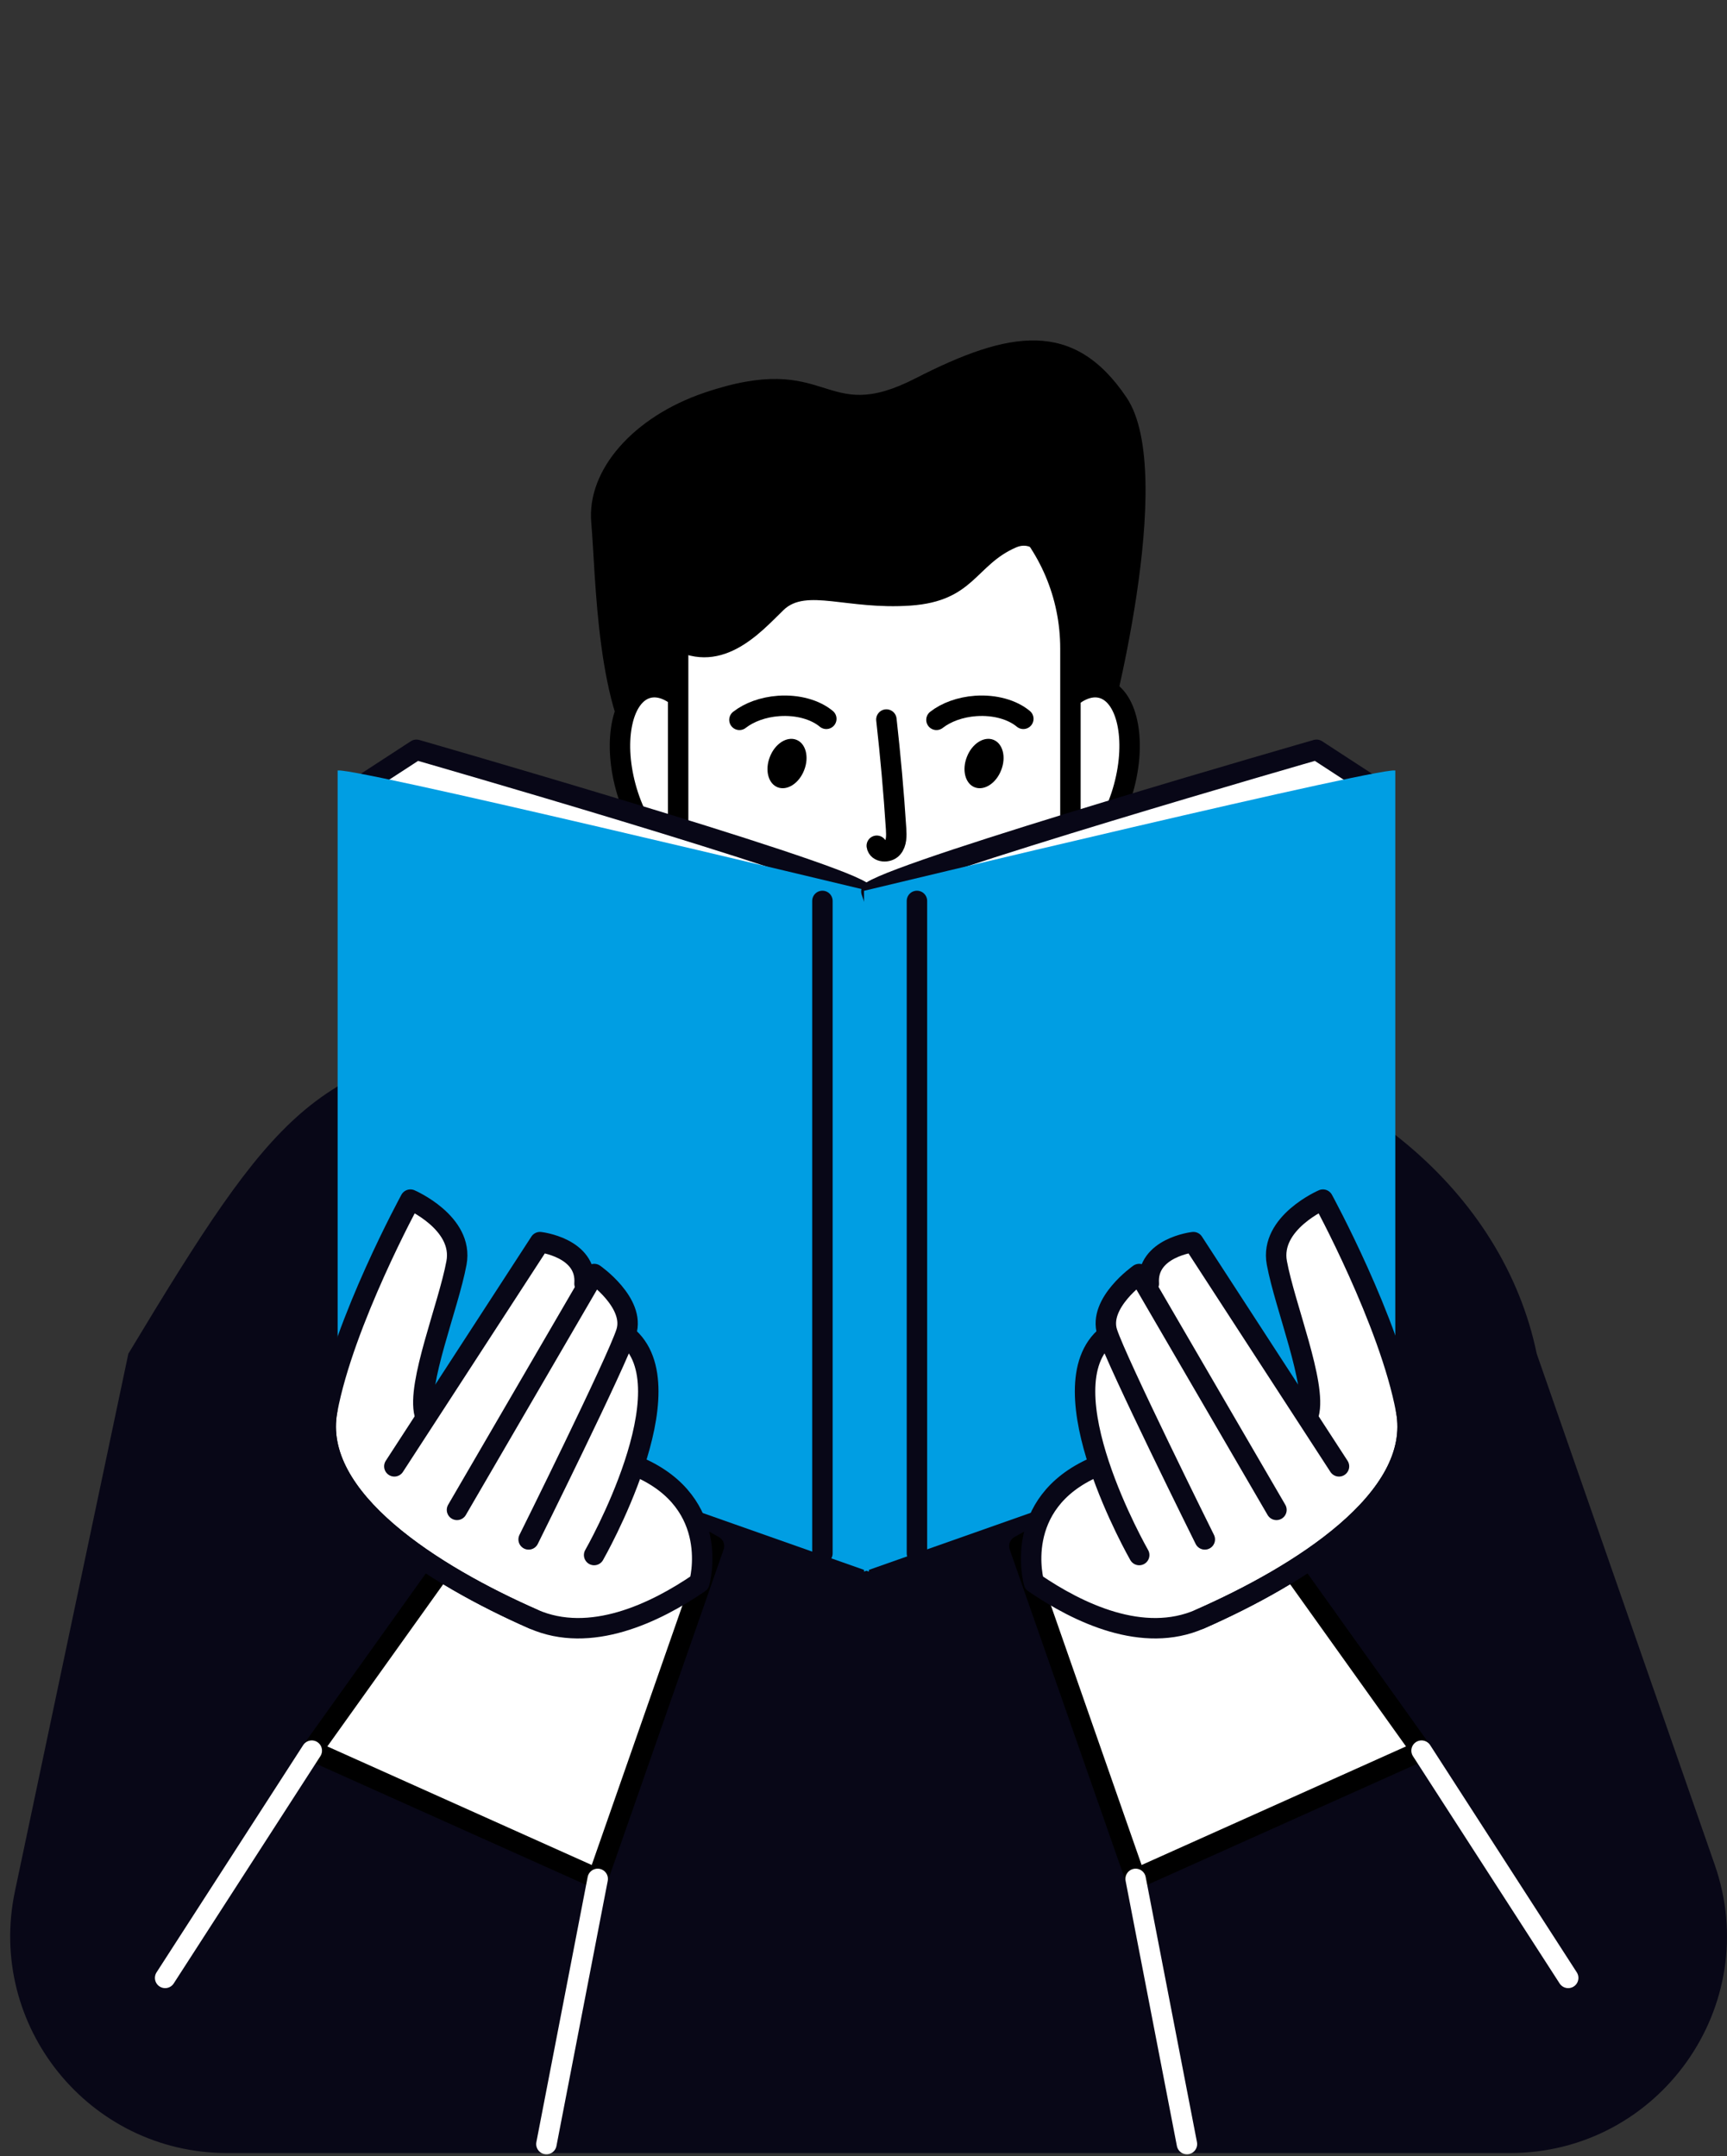
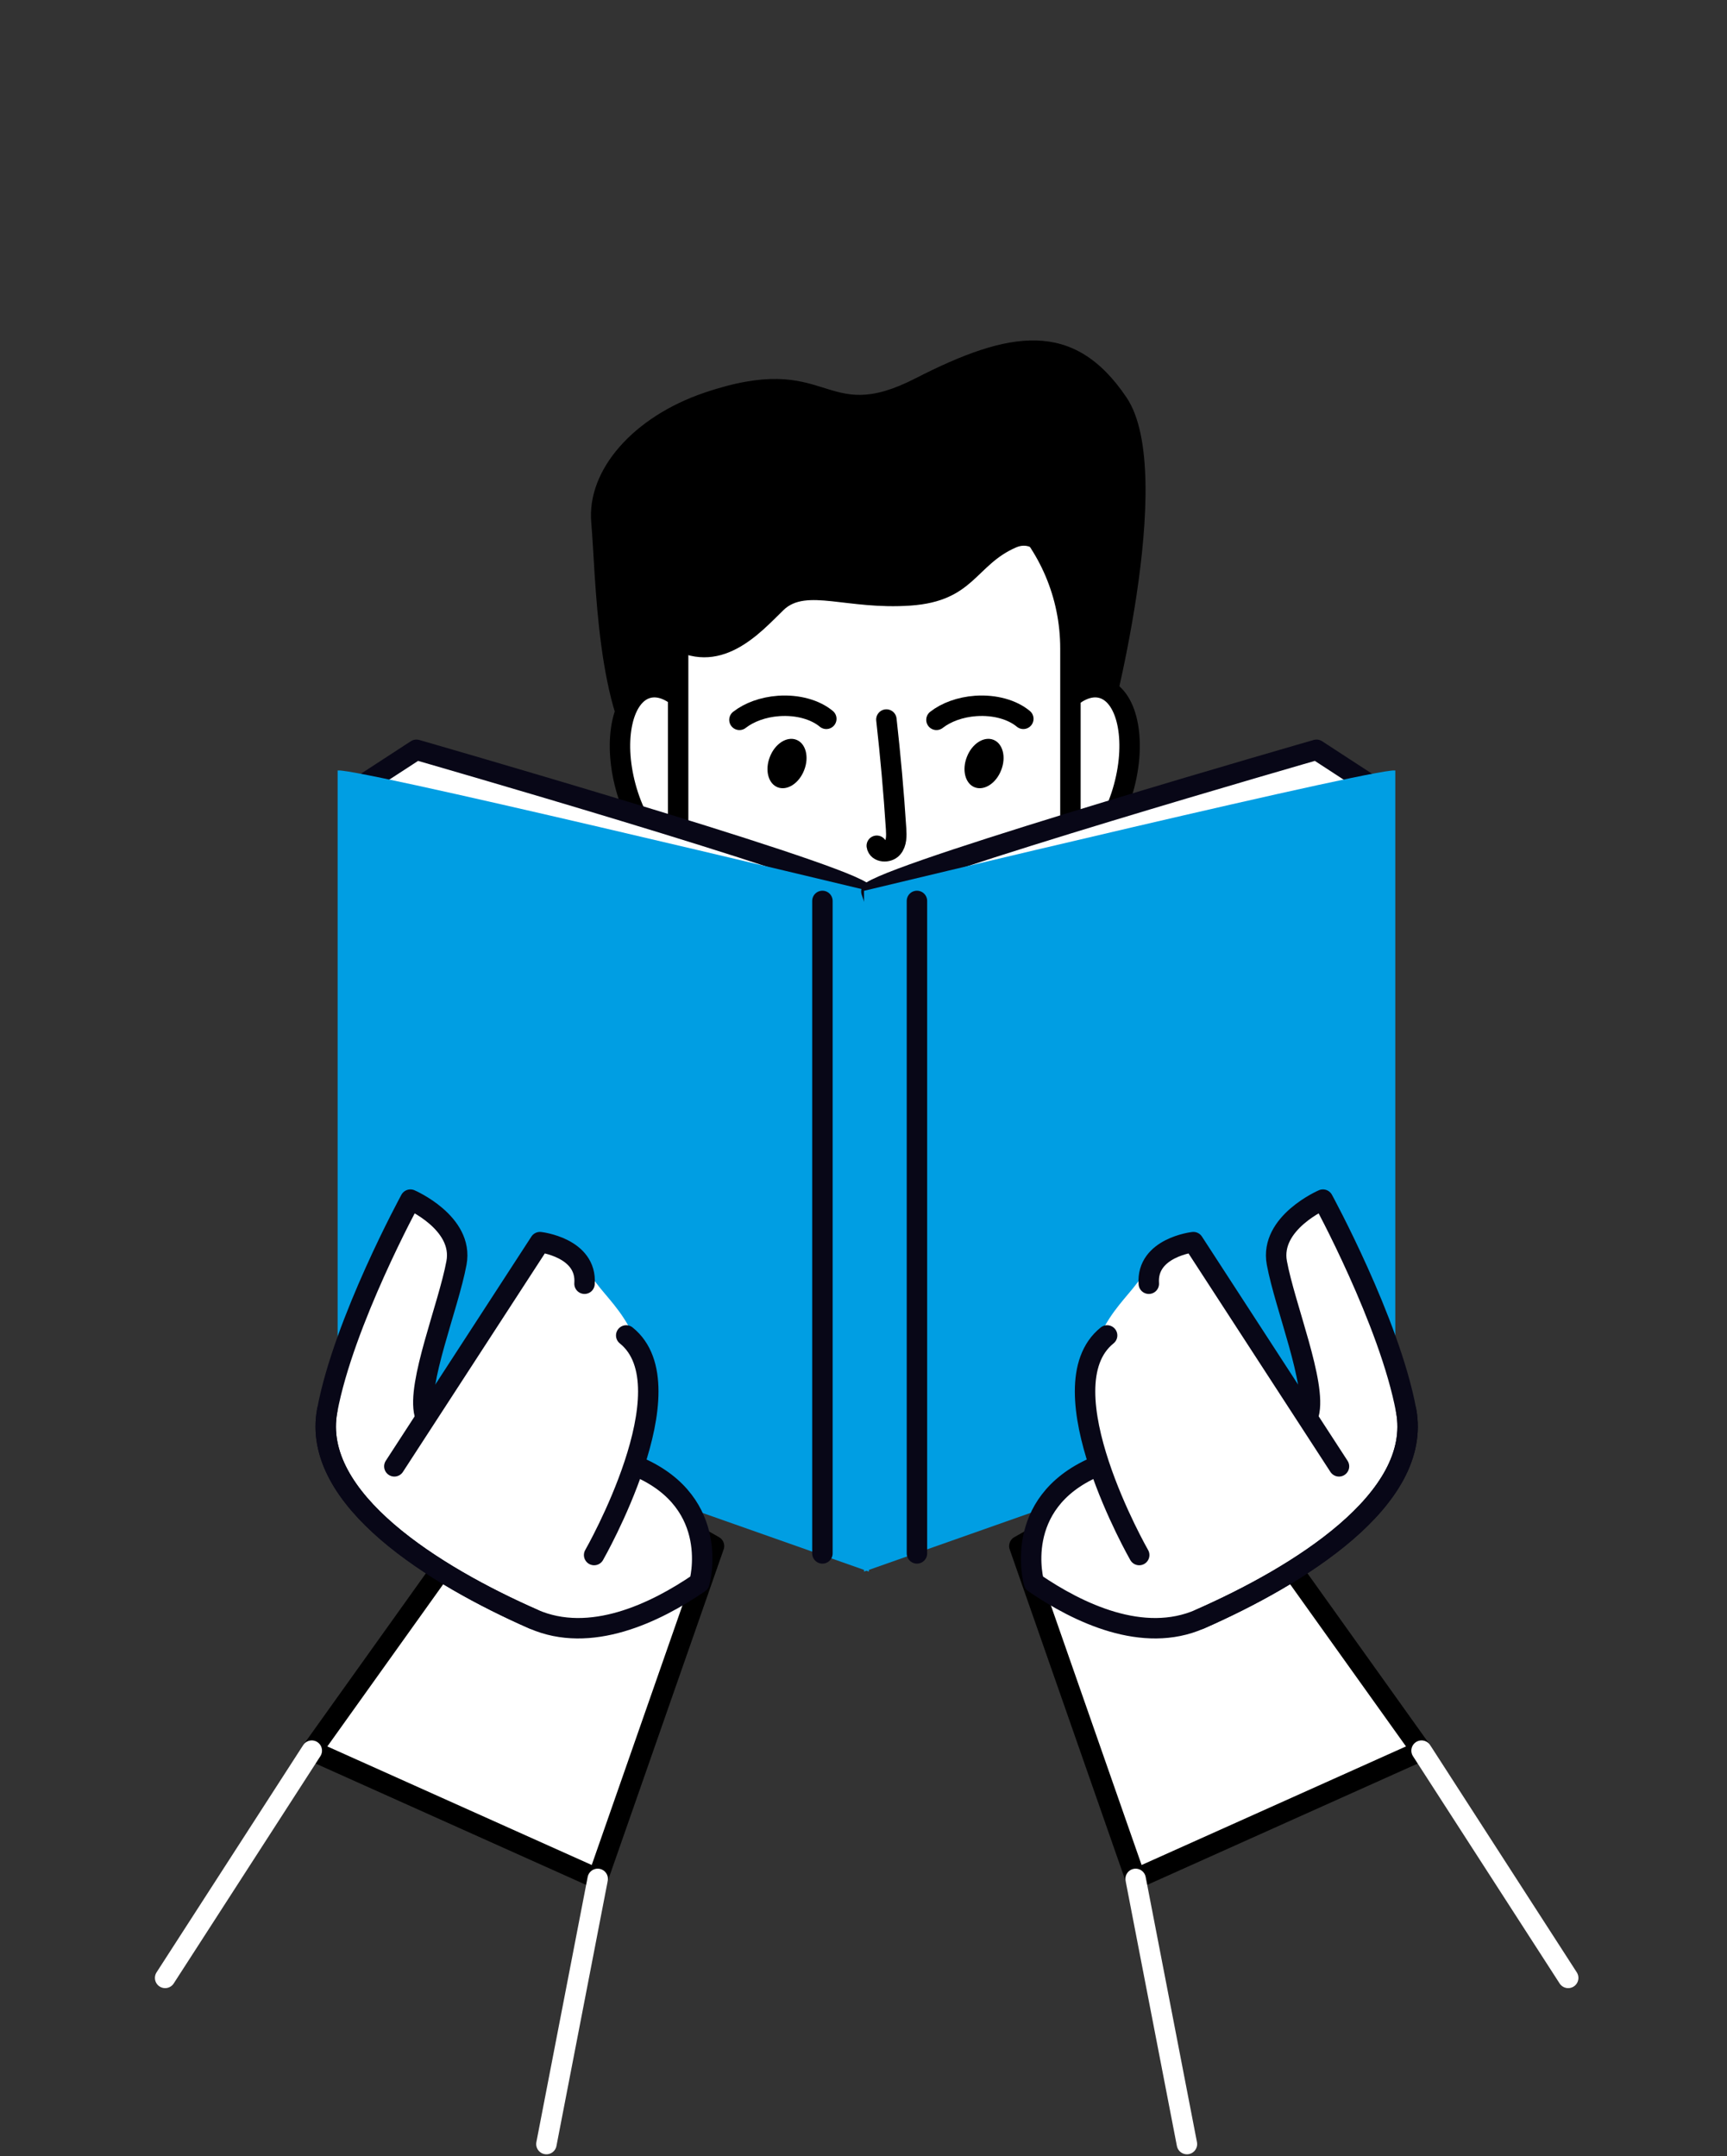
<svg xmlns="http://www.w3.org/2000/svg" width="169" height="211" viewBox="0 0 169 211" fill="none">
  <rect x="0" y="0" width="169" height="211" fill="#333333" stroke="none" />
  <g clip-path="url(#clip0_2_3840)">
-     <path d="M12.56 132.472C27.02 108.452 30.72 104.112 49.73 101.382L71.79 98.202L77.61 96.252L81.47 96.812L85.33 96.252L91.15 98.202L113.21 101.382C132.22 104.122 147.1 116.572 150.38 132.472L167.8 182.482C172.61 196.272 162.36 210.692 147.76 210.692H22.23C8.75 210.692 -1.32 198.282 1.46 185.082L12.56 132.472Z" fill="#080717" />
    <path d="M83.49 122.282H83.43C90.5 122.282 96.23 117.712 96.23 112.062V74.932C96.23 69.292 90.5 64.712 83.43 64.712H83.49C76.42 64.712 70.69 69.282 70.69 74.932V112.062C70.69 117.702 76.42 122.282 83.49 122.282Z" fill="white" stroke="black" stroke-width="2" stroke-linecap="round" stroke-linejoin="round" />
    <path d="M108.41 71.852C108.41 71.852 115.3 46.442 110.25 38.912C105.08 31.212 98.76 32.322 89.57 37.032C80.38 41.742 81.37 34.182 68.89 38.442C62 40.792 57.4 45.972 57.86 51.152C58.32 56.332 58.32 69.972 62.92 75.152C67.52 80.332 101.07 85.032 108.43 71.862L108.41 71.852Z" fill="black" />
    <path d="M101.09 74.602C99.82 79.282 100.78 83.612 103.24 84.282C105.69 84.952 108.71 81.692 109.98 77.012C111.25 72.332 110.29 68.002 107.83 67.332C105.37 66.662 102.36 69.922 101.09 74.602Z" fill="white" stroke="black" stroke-width="2" stroke-linecap="round" stroke-linejoin="round" />
    <path d="M70.12 74.602C71.39 79.282 70.43 83.612 67.97 84.282C65.52 84.952 62.5 81.692 61.23 77.012C59.96 72.332 60.92 68.002 63.38 67.332C65.84 66.662 68.85 69.922 70.12 74.602Z" fill="white" stroke="black" stroke-width="2" stroke-linecap="round" stroke-linejoin="round" />
    <path d="M85.5 105.492H85.61C96.181 105.492 104.75 96.922 104.75 86.352V63.462C104.75 52.891 96.181 44.322 85.61 44.322H85.5C74.929 44.322 66.36 52.891 66.36 63.462V86.352C66.36 96.922 74.929 105.492 85.5 105.492Z" fill="white" stroke="black" stroke-width="2" stroke-linecap="round" stroke-linejoin="round" />
    <path d="M97.97 75.372C97.47 76.662 96.31 77.402 95.38 77.042C94.45 76.682 94.11 75.342 94.62 74.062C95.12 72.772 96.28 72.032 97.21 72.392C98.14 72.752 98.48 74.092 97.97 75.372Z" fill="black" />
    <path d="M100.14 70.342C99.07 69.452 97.36 68.952 95.48 69.082C93.95 69.192 92.59 69.702 91.64 70.442" stroke="black" stroke-width="2" stroke-linecap="round" stroke-linejoin="round" />
    <path d="M78.69 75.372C78.19 76.662 77.03 77.402 76.1 77.042C75.17 76.682 74.83 75.342 75.34 74.062C75.84 72.772 77 72.032 77.93 72.392C78.86 72.752 79.2 74.092 78.69 75.372Z" fill="black" />
    <path d="M80.86 70.342C79.79 69.452 78.08 68.952 76.2 69.082C74.67 69.192 73.31 69.702 72.36 70.442" stroke="black" stroke-width="2" stroke-linecap="round" stroke-linejoin="round" />
    <path d="M86.74 70.412C87.14 73.972 87.46 77.542 87.69 81.122C87.73 81.772 87.75 82.492 87.33 82.982C86.91 83.472 85.89 83.412 85.8 82.762" stroke="black" stroke-width="2" stroke-linecap="round" stroke-linejoin="round" />
    <path d="M84.26 89.122C81.74 90.092 78.55 88.462 77.86 85.852" stroke="black" stroke-width="2" stroke-linecap="round" stroke-linejoin="round" />
    <path d="M104.99 64.322C104.99 64.322 103.44 51.852 99.45 53.562C95.46 55.272 95.31 58.832 89.1 59.262C82.89 59.692 78.9 57.552 76.68 59.692C74.46 61.832 70.47 66.532 65.15 63.112C59.83 59.692 59.31 51.502 67.74 47.222C76.17 42.952 88.81 42.302 95.9 41.882C103 41.452 110.31 54.062 104.99 64.322Z" fill="black" />
    <path d="M38.75 132.252L35.91 76.522L40.75 73.372C40.75 73.372 80.65 84.842 84.31 87.232L64.89 143.442L38.75 132.252Z" fill="white" stroke="#080717" stroke-width="2" stroke-linecap="round" stroke-linejoin="round" />
    <path d="M33.04 75.452V135.462L85.03 153.792V87.172C85.03 87.172 32.01 74.422 33.04 75.452Z" fill="#009EE3" />
    <path d="M130.83 132.252L133.67 76.522L128.83 73.372C128.83 73.372 88.93 84.842 85.27 87.232L104.69 143.442L130.83 132.252Z" fill="white" stroke="#080717" stroke-width="2" stroke-linecap="round" stroke-linejoin="round" />
    <path d="M136.54 75.452V135.462L84.55 153.792V87.172C84.55 87.172 137.57 74.422 136.54 75.452Z" fill="#009EE3" />
    <path d="M89.73 88.162V152.012" stroke="#080717" stroke-width="2" stroke-linecap="round" stroke-linejoin="round" />
    <path d="M80.48 88.162V152.012" stroke="#080717" stroke-width="2" stroke-linecap="round" stroke-linejoin="round" />
    <path d="M69.87 151.292L58.49 183.862L30.51 171.312L52.04 141.172L69.87 151.292Z" fill="white" stroke="black" stroke-width="2" stroke-linecap="round" stroke-linejoin="round" />
    <path d="M62.64 140.262L62.13 143.242C62.13 143.242 70.61 146.092 68.23 154.482C67.65 156.532 56.96 160.332 52.19 158.442C42.86 154.732 29.87 146.322 32.01 138.032C34.15 129.752 39.81 117.792 39.81 117.792C39.81 117.792 45.98 119.802 44.49 124.262C42.4 130.512 41.75 137.532 41.75 137.532L53.13 121.642C53.13 121.642 56.41 122.972 58.36 125.572C60.31 128.172 64.39 131.222 62.64 140.262Z" fill="white" />
    <path d="M52.2 158.442C42.61 154.222 30.4 146.732 32.02 138.032C33.64 129.342 40.16 117.392 40.16 117.392C40.16 117.392 45.4 119.652 44.67 123.582C43.88 127.852 40.77 135.422 41.55 138.372" stroke="#080717" stroke-width="2" stroke-linecap="round" stroke-linejoin="round" />
    <path d="M38.59 143.492L52.84 121.552C52.84 121.552 57.46 122.072 57.2 125.622" stroke="#080717" stroke-width="2" stroke-linecap="round" stroke-linejoin="round" />
-     <path d="M44.72 147.752L58.15 124.672C58.15 124.672 62.2 127.502 61.28 130.382C60.36 133.262 51.73 150.642 51.73 150.642" stroke="#080717" stroke-width="2" stroke-linecap="round" stroke-linejoin="round" />
    <path d="M58.14 152.172C58.14 152.172 67.56 135.722 61.28 130.682" stroke="#080717" stroke-width="2" stroke-linecap="round" stroke-linejoin="round" />
    <path d="M32.02 138.032C30.4 146.722 42.61 154.222 52.2 158.442C57.75 160.882 64.09 157.862 68.44 154.882C68.44 154.882 70.66 147.142 62.5 143.572" stroke="#080717" stroke-width="2" stroke-linecap="round" stroke-linejoin="round" />
    <path d="M58.49 183.862L53.47 209.812" stroke="white" stroke-width="2" stroke-linecap="round" stroke-linejoin="round" />
    <path d="M30.51 171.312L16.16 193.552" stroke="white" stroke-width="2" stroke-linecap="round" stroke-linejoin="round" />
    <path d="M99.75 151.292L111.13 183.862L139.11 171.312L117.58 141.172L99.75 151.292Z" fill="white" stroke="black" stroke-width="2" stroke-linecap="round" stroke-linejoin="round" />
    <path d="M106.98 140.262L107.49 143.242C107.49 143.242 99.01 146.092 101.39 154.482C101.97 156.532 112.66 160.332 117.43 158.442C126.76 154.732 139.75 146.322 137.61 138.032C135.47 129.752 129.81 117.792 129.81 117.792C129.81 117.792 123.64 119.802 125.13 124.262C127.22 130.512 127.87 137.532 127.87 137.532L116.49 121.642C116.49 121.642 113.21 122.972 111.26 125.572C109.31 128.172 105.23 131.222 106.98 140.262Z" fill="white" />
    <path d="M117.42 158.442C127.01 154.222 139.22 146.732 137.6 138.032C135.98 129.342 129.46 117.392 129.46 117.392C129.46 117.392 124.22 119.652 124.95 123.582C125.74 127.852 128.85 135.422 128.07 138.372" stroke="#080717" stroke-width="2" stroke-linecap="round" stroke-linejoin="round" />
    <path d="M131.03 143.492L116.78 121.552C116.78 121.552 112.16 122.072 112.42 125.622" stroke="#080717" stroke-width="2" stroke-linecap="round" stroke-linejoin="round" />
-     <path d="M124.91 147.752L111.48 124.672C111.48 124.672 107.43 127.502 108.35 130.382C109.27 133.262 117.9 150.642 117.9 150.642" stroke="#080717" stroke-width="2" stroke-linecap="round" stroke-linejoin="round" />
    <path d="M111.48 152.172C111.48 152.172 102.06 135.722 108.34 130.682" stroke="#080717" stroke-width="2" stroke-linecap="round" stroke-linejoin="round" />
    <path d="M137.6 138.032C139.22 146.722 127.01 154.222 117.42 158.442C111.87 160.882 105.53 157.862 101.18 154.882C101.18 154.882 98.96 147.142 107.12 143.572" stroke="#080717" stroke-width="2" stroke-linecap="round" stroke-linejoin="round" />
    <path d="M111.13 183.862L116.15 209.812" stroke="white" stroke-width="2" stroke-linecap="round" stroke-linejoin="round" />
    <path d="M139.11 171.312L153.46 193.552" stroke="white" stroke-width="2" stroke-linecap="round" stroke-linejoin="round" />
  </g>
  <defs>
    <clipPath id="clip0_2_3840">
      <rect width="169" height="178" fill="white" transform="translate(0 32.812)" />
    </clipPath>
  </defs>
</svg>